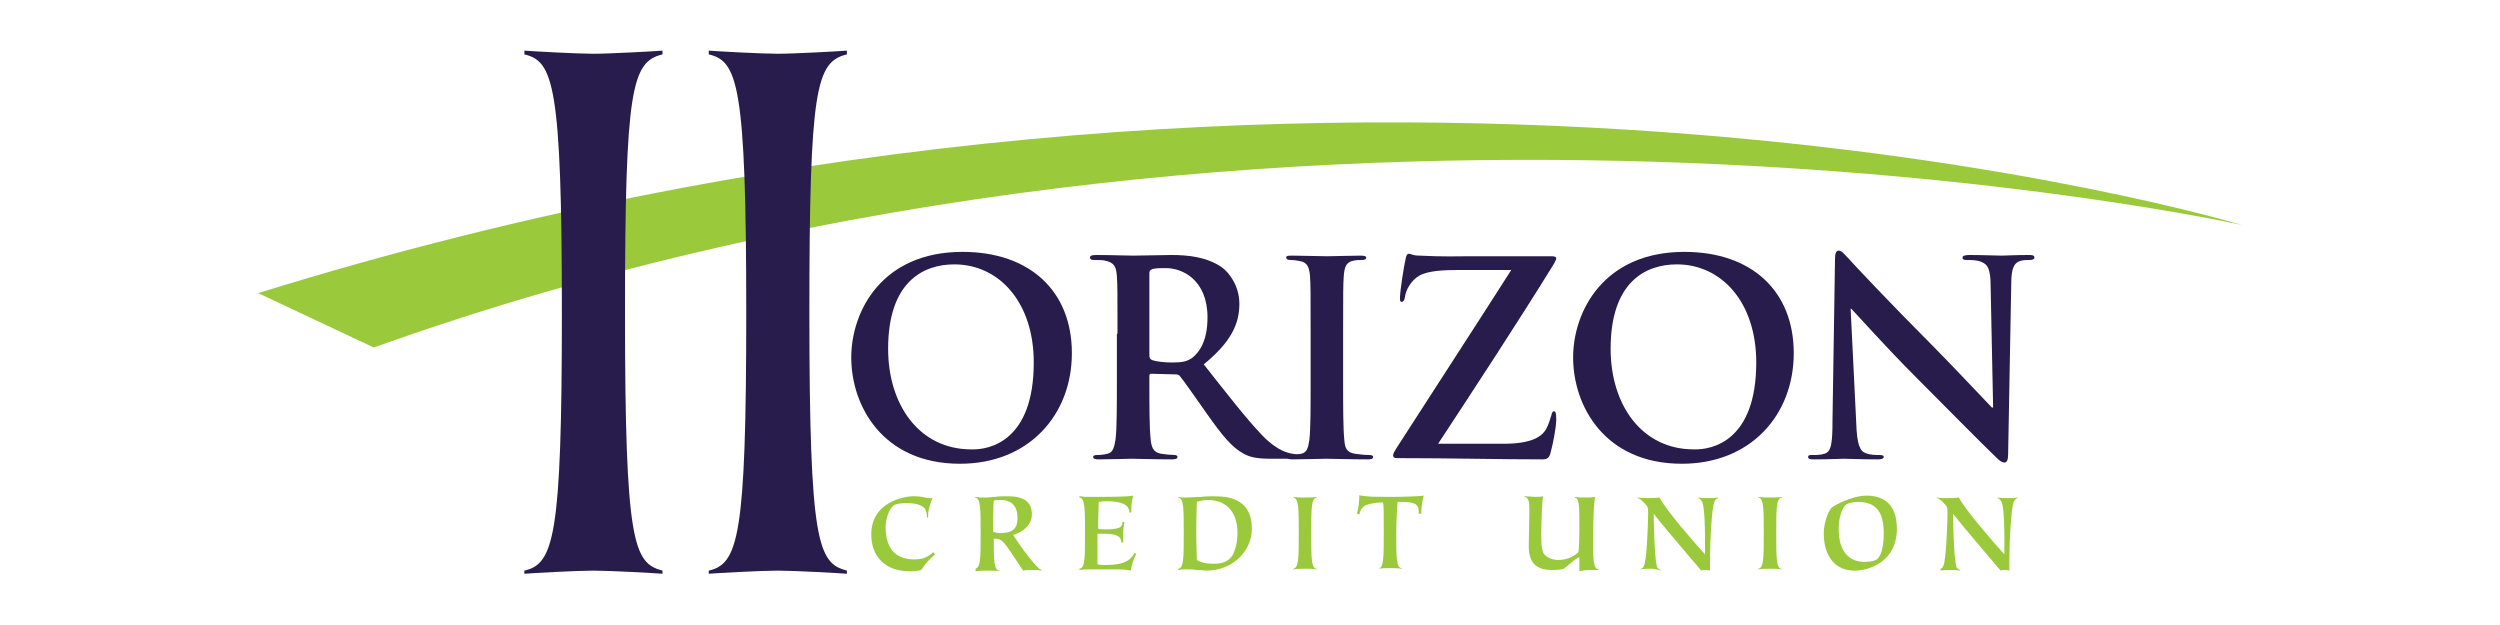
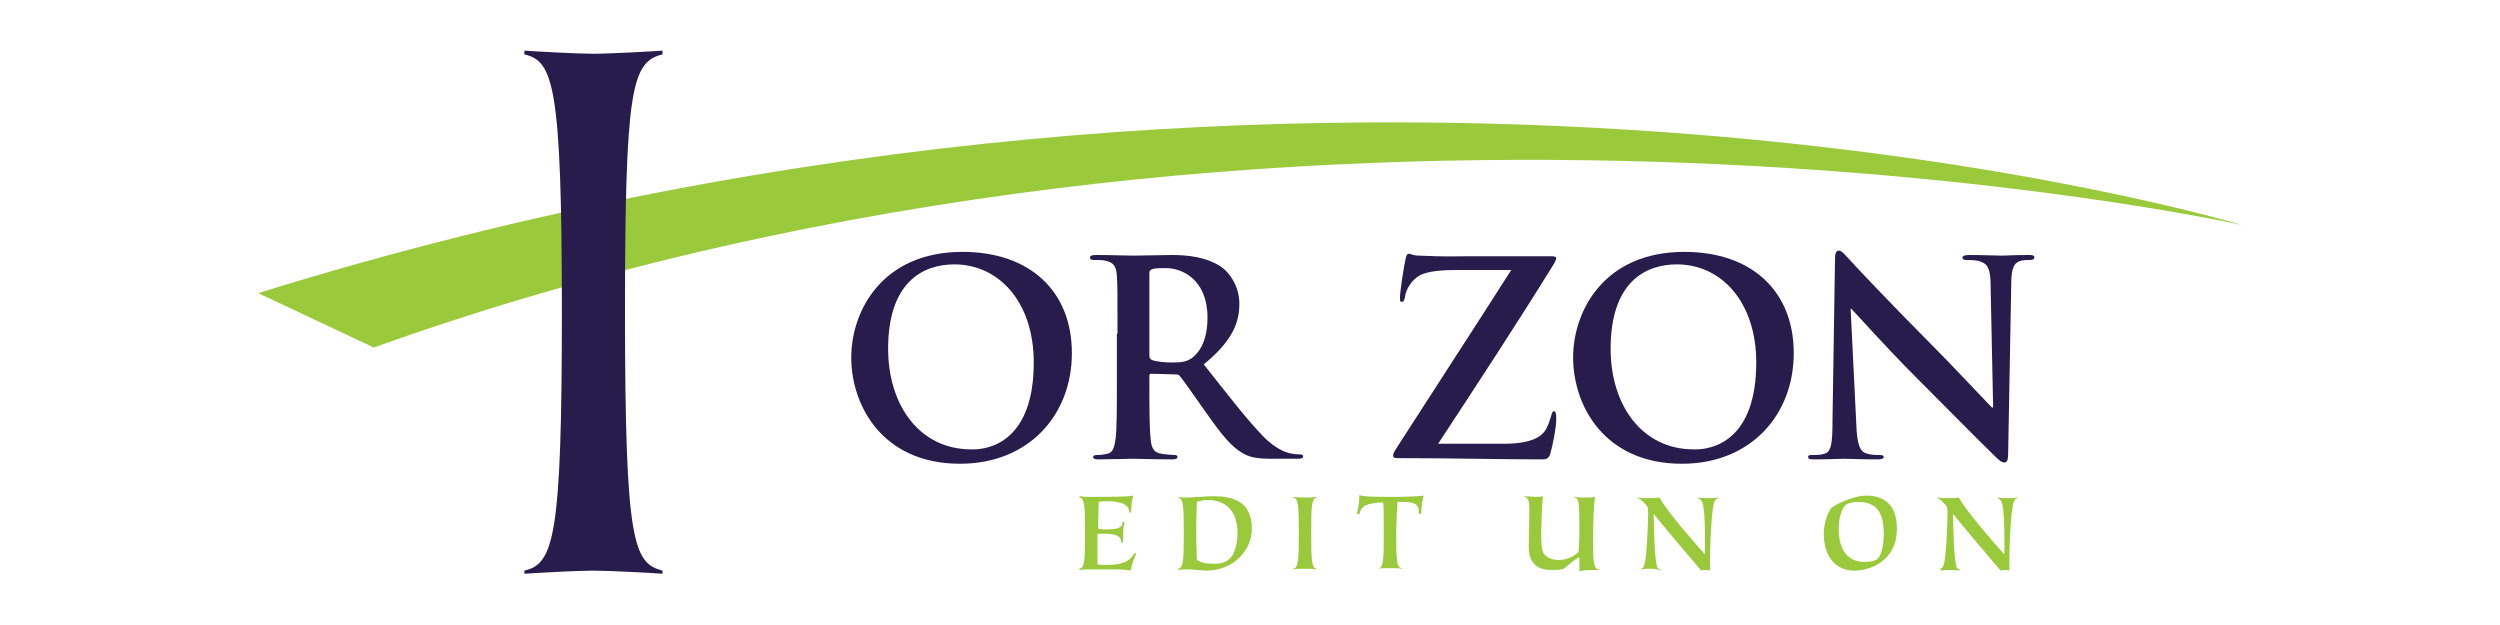
<svg xmlns="http://www.w3.org/2000/svg" version="1.1" id="Layer_1" x="0px" y="0px" viewBox="0 0 400 100" enable-background="new 0 0 400 100" xml:space="preserve">
  <g>
    <g>
      <path fill="#9ACA3C" d="M59.8,55.6C208.1,2.5,358.7,36,358.7,36S215.9-7.4,41.3,46.9L59.8,55.6z" />
    </g>
    <g>
      <path fill="#271C4C" d="M136.2,57.2c0-7.4,4.9-16.9,17.8-16.9c10.8,0,17.5,6.3,17.5,16.2c0,9.9-6.9,17.7-17.9,17.7    C141.2,74.2,136.2,64.9,136.2,57.2z M165.4,58c0-9.7-5.6-15.7-12.7-15.7c-5,0-10.6,2.8-10.6,13.5c0,9,5,16.1,13.3,16.1    C158.4,72,165.4,70.5,165.4,58z" />
      <path fill="#271C4C" d="M178.8,53.4c0-6.6,0-7.8-0.1-9.2c-0.1-1.5-0.4-2.2-1.9-2.5c-0.3-0.1-1.1-0.1-1.7-0.1    c-0.5,0-0.7-0.1-0.7-0.4c0-0.3,0.3-0.4,1-0.4c2.3,0,5,0.1,5.9,0.1c1.5,0,4.8-0.1,6.1-0.1c2.7,0,5.6,0.3,8,1.9    c1.2,0.8,2.9,3,2.9,5.9c0,3.2-1.3,6.1-5.7,9.7c3.8,4.8,6.8,8.7,9.4,11.4c2.4,2.5,4.2,2.8,4.8,2.9c0.5,0.1,0.9,0.1,1.2,0.1    c0.3,0,0.5,0.1,0.5,0.3c0,0.3-0.3,0.4-0.8,0.4h-4.1c-2.4,0-3.5-0.2-4.6-0.8c-1.9-1-3.5-3-5.9-6.4c-1.7-2.4-3.7-5.3-4.3-6    c-0.2-0.3-0.5-0.3-0.8-0.3l-3.8-0.1c-0.2,0-0.3,0.1-0.3,0.3V61c0,4,0,7.4,0.2,9.2c0.1,1.3,0.4,2.2,1.7,2.4    c0.6,0.1,1.6,0.2,2.1,0.2c0.3,0,0.5,0.1,0.5,0.3c0,0.3-0.3,0.4-0.9,0.4c-2.5,0-5.7-0.1-6.4-0.1c-0.8,0-3.5,0.1-5.3,0.1    c-0.6,0-0.9-0.1-0.9-0.4c0-0.2,0.2-0.3,0.7-0.3c0.6,0,1.2-0.1,1.6-0.2c0.9-0.2,1.1-1.1,1.3-2.4c0.2-1.8,0.2-5.2,0.2-9.2V53.4z     M183.9,56.8c0,0.5,0.1,0.6,0.4,0.8c0.9,0.3,2.2,0.4,3.3,0.4c1.7,0,2.3-0.2,3.1-0.7c1.3-1,2.5-2.9,2.5-6.5c0-6.1-4.1-7.9-6.6-7.9    c-1.1,0-1.9,0-2.3,0.2c-0.3,0.1-0.4,0.3-0.4,0.6V56.8z" />
-       <path fill="#271C4C" d="M209.7,53.4c0-6.6,0-7.8-0.1-9.2c-0.1-1.5-0.5-2.2-1.5-2.4c-0.5-0.1-1-0.2-1.6-0.2c-0.4,0-0.7-0.1-0.7-0.4    c0-0.3,0.3-0.3,1-0.3c1.6,0,4.4,0.1,5.6,0.1c1.1,0,3.6-0.1,5.3-0.1c0.6,0,0.9,0.1,0.9,0.3c0,0.3-0.3,0.4-0.7,0.4    c-0.4,0-0.8,0-1.3,0.1c-1.2,0.2-1.5,1-1.6,2.5c-0.1,1.4-0.1,2.6-0.1,9.2V61c0,4.2,0,7.6,0.2,9.5c0.1,1.2,0.4,1.9,1.7,2.1    c0.6,0.1,1.6,0.2,2.2,0.2c0.5,0,0.7,0.1,0.7,0.3c0,0.3-0.3,0.4-0.8,0.4c-2.9,0-5.6-0.1-6.7-0.1c-1,0-3.7,0.1-5.4,0.1    c-0.6,0-0.9-0.1-0.9-0.4c0-0.2,0.2-0.3,0.7-0.3c0.6,0,1.2-0.1,1.6-0.2c0.9-0.2,1.1-0.9,1.3-2.2c0.2-1.8,0.2-5.2,0.2-9.4V53.4z" />
      <path fill="#271C4C" d="M240.6,71c4.4,0,6.1-1.1,6.8-2.4c0.4-0.7,0.6-1.5,0.8-2.1c0.1-0.4,0.2-0.7,0.4-0.7c0.3,0,0.4,0.3,0.4,1.3    c0,1.4-0.6,4.2-0.9,5.3c-0.2,0.8-0.5,1.1-1.3,1.1c-7.2,0-14.5-0.2-23.2-0.2c-0.5,0-0.7-0.1-0.7-0.4c0-0.3,0.1-0.5,0.6-1.3    c6.1-9.5,12.5-19.3,18.3-28.4h-8.5c-2.2,0-4.8,0.1-6.2,0.9c-1.4,0.8-2.2,2.4-2.3,3.4c-0.1,0.6-0.3,0.8-0.5,0.8    c-0.3,0-0.3-0.2-0.3-0.7c0-1,0.6-4.9,0.9-6.2c0.1-0.6,0.3-0.8,0.5-0.8c0.4,0,0.6,0.3,1.7,0.3c4.1,0.2,6.2,0.1,8,0.1h13.2    c0.4,0,0.7,0.1,0.7,0.3c0,0.3-0.2,0.5-0.3,0.8c-6,9.7-12.5,19.6-18.6,28.9H240.6z" />
      <path fill="#271C4C" d="M251.7,57.2c0-7.4,4.9-16.9,17.8-16.9c10.8,0,17.5,6.3,17.5,16.2c0,9.9-6.9,17.7-17.9,17.7    C256.7,74.2,251.7,64.9,251.7,57.2z M281,58c0-9.7-5.6-15.7-12.7-15.7c-5,0-10.6,2.8-10.6,13.5c0,9,5,16.1,13.3,16.1    C274,72,281,70.5,281,58z" />
      <path fill="#271C4C" d="M297,67.7c0.1,3.4,0.6,4.5,1.5,4.8c0.7,0.3,1.6,0.3,2.2,0.3c0.5,0,0.7,0.1,0.7,0.3c0,0.3-0.4,0.4-1,0.4    c-2.8,0-4.5-0.1-5.4-0.1c-0.4,0-2.4,0.1-4.7,0.1c-0.6,0-1,0-1-0.4c0-0.3,0.3-0.3,0.7-0.3c0.6,0,1.3,0,1.9-0.2    c1.1-0.3,1.3-1.6,1.3-5.4l0.4-25.6c0-0.9,0.1-1.5,0.6-1.5c0.5,0,0.9,0.6,1.6,1.3c0.5,0.6,7.1,7.6,13.4,13.9    c2.9,2.9,8.8,9.2,9.5,9.9h0.2l-0.4-19.4c0-2.6-0.4-3.5-1.5-3.9c-0.6-0.3-1.7-0.3-2.3-0.3c-0.5,0-0.7-0.1-0.7-0.4    c0-0.3,0.5-0.4,1.1-0.4c2.2,0,4.3,0.1,5.2,0.1c0.5,0,2.1-0.1,4.2-0.1c0.6,0,1,0,1,0.4c0,0.3-0.3,0.4-0.8,0.4c-0.4,0-0.8,0-1.3,0.1    c-1.2,0.3-1.6,1.3-1.6,3.7l-0.5,27.3c0,0.9-0.2,1.3-0.6,1.3c-0.5,0-1-0.5-1.5-1c-2.7-2.6-8.3-8.3-12.7-12.7    c-4.7-4.7-9.5-10.1-10.3-10.9h-0.1L297,67.7z" />
    </g>
    <g>
-       <path fill="#9ACA3C" d="M148.3,82.7c0-1-0.3-1.6-1.2-1.9c-0.7-0.3-1.6-0.3-2.2-0.3c-0.7,0-1.4,0.1-1.8,0.3c-1,0.6-1.4,2.6-1.4,3.5    c0,4.1,2.2,5.2,4.6,5.2c1.1,0,1.8-0.2,2.6-0.8c0.1-0.1,0.3-0.2,0.4-0.4c0.1,0.1,0.2,0.3,0.3,0.4c-1,0.9-1.5,1.4-2.2,2.5    c-0.7,0.2-1.1,0.2-1.9,0.2c-3.8,0-6.1-2.3-6.1-5.9c0-5.1,5.1-6.1,6.8-6.1c0.8,0,1.4,0.1,1.8,0.2c0.5,0.1,0.8,0.1,0.9,0.1h0.3    c-0.2,0.5-0.7,1.7-0.7,2.7c0,0.1,0,0.3,0,0.4H148.3z" />
-       <path fill="#9ACA3C" d="M156,91c0.9-0.1,0.9-1.7,0.9-5.7c0-4,0-5.6-0.9-5.7v-0.1c0.3,0,0.6,0.1,0.8,0.1c0.2,0,0.5,0,0.8,0    c0.7,0,1.2-0.1,1.7-0.1c0.5-0.1,1.1-0.1,2-0.1c2.5,0,3.8,0.9,3.8,2.9c0,1.7-1.4,2.8-3,3.3c0.2,0.3,1.3,2,2.5,3.5    c1,1.3,1.8,2.1,2.1,2.1v0.1c-0.5-0.1-1.1-0.1-1.6-0.1c-0.5,0-1,0-1.4,0.1l-2-3c-0.9-1.3-1.4-2.1-2.3-2.1h-0.4c0,3.2,0,5.1,0.9,5.1    v0.1c-0.7-0.1-1.3-0.1-1.9-0.1c-0.7,0-1.2,0-1.9,0.1V91z M160,85.3c2.2,0,2.8-0.9,2.8-2.4c0-2.1-1.1-2.9-2.7-2.9    c-0.4,0-0.7,0-1.1,0.1c-0.1,0.6-0.1,4.4-0.1,5C159.2,85.2,159.7,85.3,160,85.3z" />
      <path fill="#9ACA3C" d="M172.7,79.4c0.4,0,0.7,0.1,1,0.1c0.3,0,0.6,0,0.9,0c2.8,0,5.7,0,6.7-0.2c-0.1,0.5-0.3,1.2-0.3,2.3v0.4    h-0.3c0-1.2-1.2-1.8-3.5-1.8c-0.5,0-0.9,0-1.4,0.1c0,0.6-0.1,2.4-0.1,4.3c0.4,0.1,0.8,0.1,1.2,0.1c2.3,0,2.7-0.4,2.7-1.2h0.3    c-0.1,0.6-0.2,1.3-0.2,1.9c0,0.5,0,1.2,0,1.4h-0.3c0-0.7-0.3-1.4-2.6-1.4c-0.4,0-0.8,0-1.2,0c0,1.4,0,3.5,0,4.9    c0.5,0.1,1,0.1,1.4,0.1c3,0,4-0.9,4.5-1.9l0.3,0.1c-0.4,0.8-0.7,1.7-0.9,2.7c-0.3-0.1-1.2-0.2-2.3-0.2c-1.1,0-2.6,0-4,0    c-0.7,0-1.2,0-1.9,0.1V91c0.9-0.1,0.9-1.7,0.9-5.7c0-4,0-5.6-0.9-5.7V79.4z" />
      <path fill="#9ACA3C" d="M193,91.3c-0.3,0-0.9-0.1-1.5-0.1c-0.6-0.1-1.3-0.1-1.6-0.1c-0.5,0-0.9,0-1.4,0.1V91    c0.9-0.1,0.9-1.7,0.9-5.7c0-4,0-5.6-0.9-5.7v-0.1c0.3,0,0.5,0.1,0.7,0.1c0.2,0,0.5,0,0.7,0c0.7,0,1.5-0.1,2.3-0.1    c0.8-0.1,1.5-0.1,2.1-0.1c2.9,0,6,0.8,6,5.2C200.3,88.1,197.3,91.3,193,91.3z M198,85.3c0-3.5-1.9-5.3-4.7-5.3    c-0.6,0-1.2,0.1-1.8,0.3c0,0.6-0.1,2-0.1,4.9c0,1.9,0.1,3.9,0.1,4.4c0.7,0.4,1.4,0.6,2.7,0.6c1.8,0,2.4-0.6,2.9-1.2    C197.4,88.6,198,87.2,198,85.3z" />
      <path fill="#9ACA3C" d="M206.9,91c0.9-0.1,0.9-1.7,0.9-5.7c0-4,0-5.6-0.9-5.7v-0.1c0.7,0.1,1.3,0.1,1.9,0.1c0.6,0,1.3,0,1.9-0.1    v0.1c-0.9,0.1-0.9,1.7-0.9,5.7c0,4,0,5.7,0.9,5.7v0.1c-0.6-0.1-1.3-0.1-1.9-0.1c-0.7,0-1.2,0-1.9,0.1V91z" />
      <path fill="#9ACA3C" d="M220.5,91c0.9-0.1,0.9-1.7,0.9-5.7c0-3,0-4.4-0.1-4.9c-0.2,0-0.3,0-0.5,0c-0.2,0-1.6,0.1-2.4,0.5    c-0.5,0.3-0.8,0.8-0.9,1.4l-0.4-0.1c0.2-0.7,0.4-1.8,0.4-3c0.1,0.1,0.3,0.1,1.1,0.2c0.8,0.1,2.1,0.1,4.3,0.1    c1.7,0,4.4-0.1,4.9-0.2c-0.2,0.7-0.4,1.8-0.4,2.9h-0.4v-0.4c0-1.3-1-1.5-2.9-1.5c-0.2,0-0.3,0-0.5,0c0,0.6-0.2,2.7-0.2,4.9    c0,4,0,5.7,0.9,5.7v0.1c-0.6-0.1-1.3-0.1-1.9-0.1c-0.7,0-1.2,0-1.9,0.1V91z" />
      <path fill="#9ACA3C" d="M252.5,89.2c-0.8,0.5-2.1,1.7-2.3,1.8c-0.2,0.1-0.9,0.2-1.9,0.2c-2.8,0-3.7-1.5-3.7-3.8    c0-1.8,0.1-4,0.1-5.8c0-1.3-0.1-2-0.8-2.1v-0.1c0.6,0,1.5,0.1,1.7,0.1c0.2,0,1,0,1.3-0.1c-0.2,0.8-0.3,4.9-0.3,6.2    c0,1.6,0.1,2.8,0.6,3.2c0.7,0.7,1.7,0.8,2.2,0.8c1.7,0,2.9-1,3.1-1.2c0.2-0.3,0.2-3.5,0.2-3.7c0-4,0-5-0.8-5.1v-0.1    c0.6,0.1,1.2,0.1,1.8,0.1c0.5,0,1,0,1.5-0.1c-0.2,1.3-0.3,3.6-0.3,7.4c0,2.3,0,4.2,0.9,4.2v0.1h-0.5c-1.5,0-1.7,0-2.6,0.2V89.2z" />
      <path fill="#9ACA3C" d="M262.4,91c0.3,0,0.5-0.1,0.6-0.4c0.5-0.8,0.7-7.2,0.7-8.4c0-0.5,0-0.8-0.1-1.1c0-0.1-1.1-1.4-1.6-1.4v-0.1    c0.6,0.1,1.1,0.1,1.7,0.1c0.6,0,1.2,0,1.8-0.1c1.3,2.3,5.4,7,7.3,9.1v-2.3c0-0.9,0-4.7-0.4-6c-0.2-0.3-0.3-0.6-0.7-0.7v-0.1    c0.6,0.1,1.2,0.1,1.8,0.1c0.6,0,0.9,0,1.4-0.1v0.1c-0.3,0.1-0.5,0.3-0.6,0.6c-0.4,0.9-0.7,5.9-0.7,9.9v1.1    c-0.2-0.1-0.6-0.1-0.8-0.1c-0.2,0-0.4,0-0.6,0.1c-0.6-0.7-7-8.2-7.6-9.1h0v0.7c0,0.5,0.1,6.2,0.5,7.7c0.1,0.4,0.4,0.5,0.6,0.6v0.1    C265,91,264.5,91,264,91c-0.5,0-1,0-1.5,0.1V91z" />
-       <path fill="#9ACA3C" d="M281.3,91c0.9-0.1,0.9-1.7,0.9-5.7c0-4,0-5.6-0.9-5.7v-0.1c0.7,0.1,1.3,0.1,1.9,0.1c0.6,0,1.3,0,1.9-0.1    v0.1c-0.9,0.1-0.9,1.7-0.9,5.7c0,4,0,5.7,0.9,5.7v0.1c-0.6-0.1-1.3-0.1-1.9-0.1c-0.7,0-1.2,0-1.9,0.1V91z" />
      <path fill="#9ACA3C" d="M291.8,85.3c0-1.1,0.4-3,1.2-4c0.3-0.4,3.4-2,5.6-2c2.5,0,4.9,1.1,4.9,5.3c0,5.2-4.3,6.7-6.8,6.7    C293.8,91.3,291.8,89.2,291.8,85.3z M298.3,89.9c0.7,0,1.7-0.1,2.1-0.5c0.6-0.5,1-2.1,1-4c0-3.5-1.2-5.1-4.2-5.1    c-0.6,0-1.7,0.2-2,0.6c-0.5,0.5-1,2-1,3.5C294.1,88.4,296,89.9,298.3,89.9z" />
      <path fill="#9ACA3C" d="M310.3,91c0.3,0,0.5-0.1,0.6-0.4c0.5-0.8,0.7-7.2,0.7-8.4c0-0.5,0-0.8-0.1-1.1c0-0.1-1.1-1.4-1.6-1.4v-0.1    c0.6,0.1,1.1,0.1,1.7,0.1c0.6,0,1.2,0,1.8-0.1c1.3,2.3,5.4,7,7.3,9.1v-2.3c0-0.9,0-4.7-0.4-6c-0.2-0.3-0.3-0.6-0.7-0.7v-0.1    c0.6,0.1,1.2,0.1,1.8,0.1c0.6,0,0.9,0,1.4-0.1v0.1c-0.3,0.1-0.5,0.3-0.6,0.6c-0.4,0.9-0.7,5.9-0.7,9.9v1.1    c-0.2-0.1-0.6-0.1-0.8-0.1c-0.2,0-0.4,0-0.6,0.1c-0.6-0.7-7-8.2-7.6-9.1h0v0.7c0,0.5,0.1,6.2,0.5,7.7c0.1,0.4,0.4,0.5,0.6,0.6v0.1    c-0.5-0.1-1.1-0.1-1.6-0.1c-0.5,0-1,0-1.5,0.1V91z" />
    </g>
    <g>
      <path fill="#271C4C" d="M106,8.7c-4.9,1.2-6,5.3-6,41.3c0,37,1.4,40.1,6,41.3v0.5c-1.2-0.1-8.4-0.5-11.1-0.5    c-2.6,0-9.8,0.4-11,0.5v-0.5c4.7-1.1,6-5.3,6-41.3c0-36.6-1.4-40.2-6-41.3V8.1c1.2,0.1,8.4,0.5,11,0.5c2.7,0,9.9-0.4,11.1-0.5V8.7    z" />
-       <path fill="#271C4C" d="M135.5,8.7c-4.9,1.2-6,5.3-6,41.3c0,37,1.4,40.1,6,41.3v0.5c-1.2-0.1-8.4-0.5-11.1-0.5    c-2.6,0-9.8,0.4-11,0.5v-0.5c4.7-1.1,6-5.3,6-41.3c0-36.6-1.4-40.2-6-41.3V8.1c1.2,0.1,8.4,0.5,11,0.5c2.7,0,9.9-0.4,11.1-0.5V8.7    z" />
    </g>
  </g>
</svg>